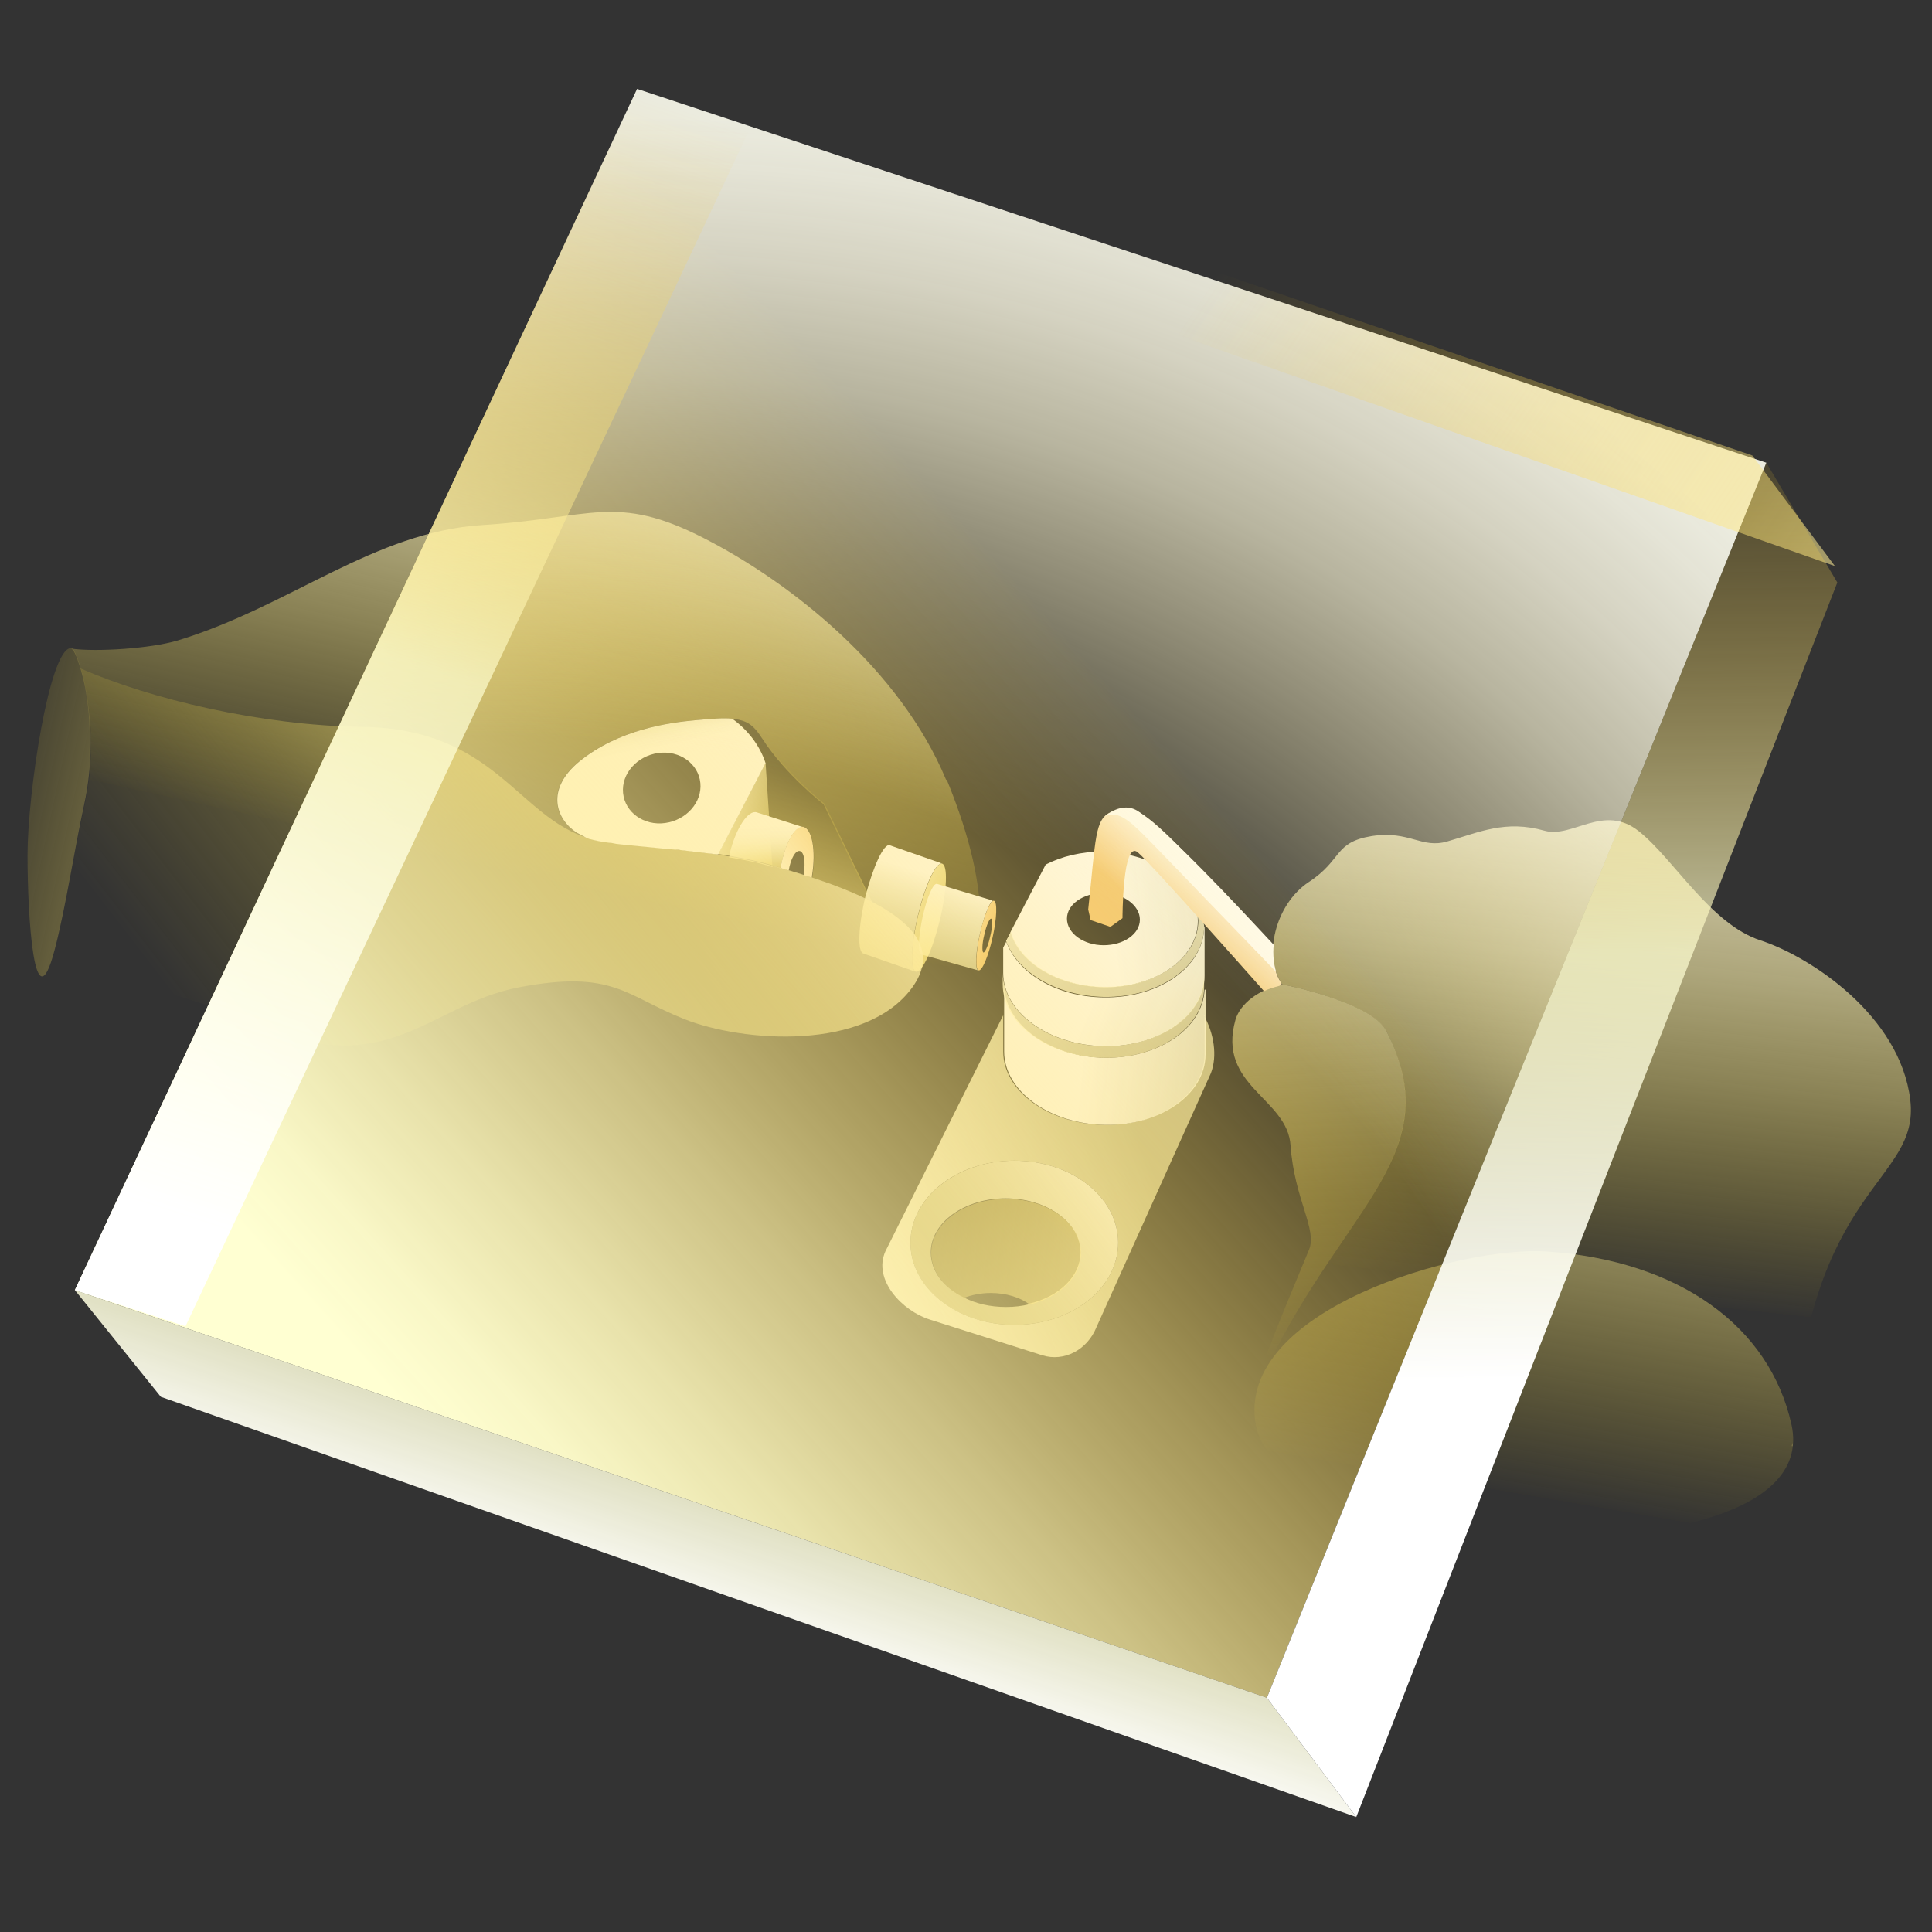
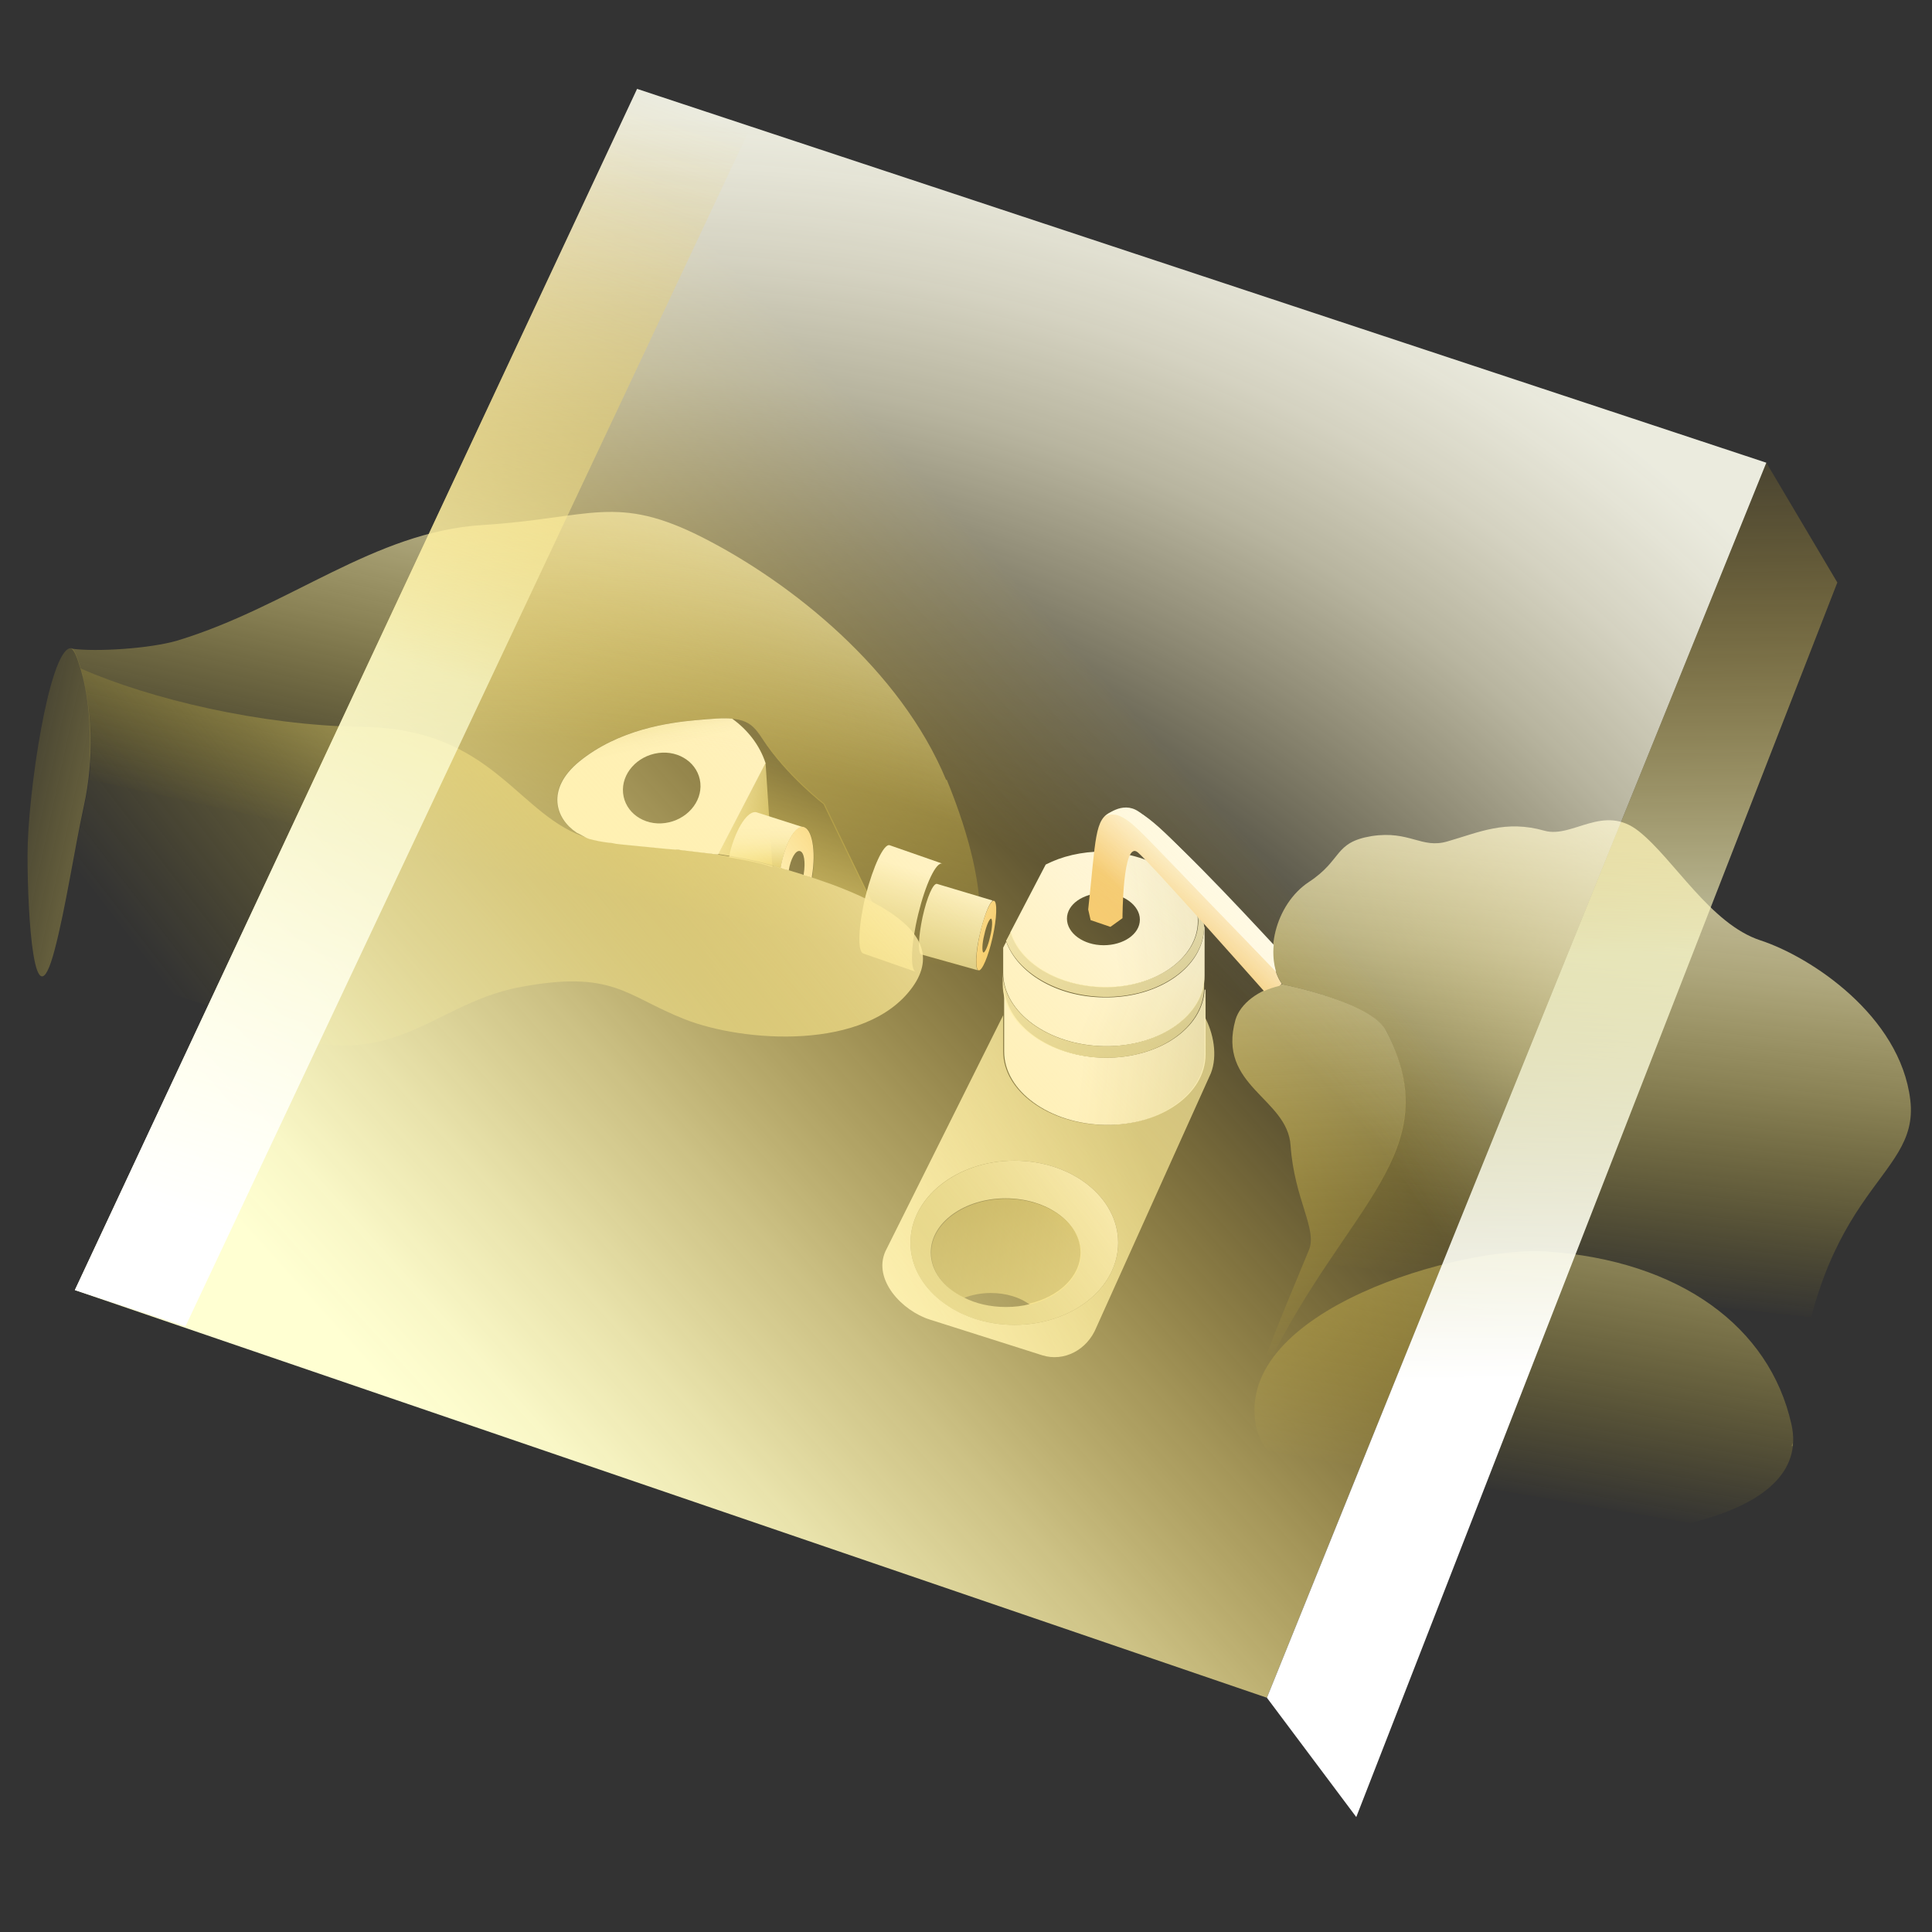
<svg xmlns="http://www.w3.org/2000/svg" xmlns:xlink="http://www.w3.org/1999/xlink" id="Copy" viewBox="0 0 40 40">
  <rect x="0" y="0" width="40" height="40" fill="#333333" stroke="none" />
  <defs>
    <style> .cls-1 { fill: url(#linear-gradient-8); } .cls-2 { fill: url(#linear-gradient-7); } .cls-3 { fill: url(#linear-gradient-5); } .cls-4 { fill: url(#linear-gradient-6); } .cls-5 { fill: url(#linear-gradient-9); } .cls-6 { fill: url(#linear-gradient-4); } .cls-7 { fill: url(#linear-gradient-3); } .cls-8 { fill: url(#linear-gradient-2); } .cls-9 { fill: url(#radial-gradient); } .cls-10 { fill: url(#linear-gradient); } .cls-11 { fill: #fff; } .cls-12 { fill: url(#linear-gradient-10); } .cls-13 { fill: url(#linear-gradient-11); } .cls-14 { fill: url(#linear-gradient-12); } .cls-15 { fill: url(#linear-gradient-13); } .cls-16 { fill: url(#linear-gradient-19); } .cls-17 { fill: url(#linear-gradient-14); } .cls-18 { fill: url(#linear-gradient-21); } .cls-19 { fill: url(#linear-gradient-20); } .cls-20 { fill: url(#linear-gradient-22); } .cls-21 { fill: url(#linear-gradient-23); } .cls-22 { fill: url(#linear-gradient-28); } .cls-23 { fill: url(#linear-gradient-25); } .cls-24 { fill: url(#linear-gradient-32); } .cls-25 { fill: url(#linear-gradient-31); } .cls-26 { fill: url(#linear-gradient-33); } .cls-27 { fill: url(#linear-gradient-30); } .cls-28 { fill: url(#linear-gradient-15); } .cls-29 { fill: url(#linear-gradient-16); } .cls-30 { fill: url(#linear-gradient-17); } .cls-31 { fill: url(#linear-gradient-18); } .cls-32 { fill: url(#linear-gradient-27); } .cls-33 { fill: url(#linear-gradient-24); } .cls-34 { fill: url(#linear-gradient-26); } .cls-35 { fill: url(#linear-gradient-29); } </style>
    <linearGradient id="linear-gradient" x1="16.6" y1="15.51" x2="14" y2="26.1" gradientUnits="userSpaceOnUse">
      <stop offset="0" stop-color="#f7d622" stop-opacity="0" />
      <stop offset="0" stop-color="#f7d624" stop-opacity=".01" />
      <stop offset=".13" stop-color="#f8df57" stop-opacity=".24" />
      <stop offset=".25" stop-color="#fae883" stop-opacity=".44" />
      <stop offset=".37" stop-color="#fbefa9" stop-opacity=".61" />
      <stop offset=".5" stop-color="#fdf4c8" stop-opacity=".75" />
      <stop offset=".62" stop-color="#fdf9e0" stop-opacity=".86" />
      <stop offset=".75" stop-color="#fefcf1" stop-opacity=".94" />
      <stop offset=".87" stop-color="#fefefb" stop-opacity=".98" />
      <stop offset="1" stop-color="#fff" />
    </linearGradient>
    <linearGradient id="linear-gradient-2" x1="10.52" y1="18.03" x2="14.25" y2=".92" xlink:href="#linear-gradient" />
    <linearGradient id="linear-gradient-3" x1="21.52" y1="19.21" x2="29.67" y2="18.11" gradientUnits="userSpaceOnUse">
      <stop offset=".18" stop-color="#fff" />
      <stop offset="1" stop-color="#fff9c3" stop-opacity=".7" />
    </linearGradient>
    <linearGradient id="linear-gradient-4" x1="15.38" y1="26.95" x2="23.64" y2="23.66" xlink:href="#linear-gradient-3" />
    <linearGradient id="linear-gradient-5" x1="24.25" y1="23.56" x2="19.81" y2="26.53" xlink:href="#linear-gradient-3" />
    <linearGradient id="linear-gradient-6" x1="17.95" y1="18.42" x2="21.26" y2="19.91" gradientTransform="translate(33.18 -4.15) rotate(76.42)" gradientUnits="userSpaceOnUse">
      <stop offset="0" stop-color="#fff" />
      <stop offset="1" stop-color="#f7d622" stop-opacity=".7" />
    </linearGradient>
    <linearGradient id="linear-gradient-7" x1="18.94" y1="17.58" x2="18.3" y2="19.8" xlink:href="#linear-gradient-3" />
    <linearGradient id="linear-gradient-8" x1="20.12" y1="17.99" x2="19.5" y2="20.15" xlink:href="#linear-gradient-3" />
    <linearGradient id="linear-gradient-9" x1="19.3" y1="18.99" x2="20.53" y2="19.41" gradientUnits="userSpaceOnUse">
      <stop offset="0" stop-color="#fff" />
      <stop offset="1" stop-color="#f3ca83" />
    </linearGradient>
    <linearGradient id="linear-gradient-10" x1="21.81" y1="18.51" x2="23.19" y2="18.25" xlink:href="#linear-gradient-9" />
    <linearGradient id="linear-gradient-11" x1="31.3" y1="30.9" x2="34.75" y2="10.78" xlink:href="#linear-gradient" />
    <linearGradient id="linear-gradient-12" x1="21.19" y1="21.63" x2="28.05" y2="22.3" xlink:href="#linear-gradient-3" />
    <linearGradient id="linear-gradient-13" x1="21.37" y1="19.45" x2="29.82" y2="23.12" xlink:href="#linear-gradient-3" />
    <linearGradient id="linear-gradient-14" x1="18.81" y1="15.09" x2="24.88" y2="23.18" xlink:href="#linear-gradient-3" />
    <linearGradient id="linear-gradient-15" x1="19.23" y1="14.49" x2="25.43" y2="22.75" xlink:href="#linear-gradient-3" />
    <linearGradient id="linear-gradient-16" x1="14.26" y1="24.93" x2="26.45" y2="26.72" gradientUnits="userSpaceOnUse">
      <stop offset="0" stop-color="#f7d622" stop-opacity="0" />
      <stop offset=".41" stop-color="#fae67b" stop-opacity=".4" />
      <stop offset="1" stop-color="#fff" />
    </linearGradient>
    <linearGradient id="linear-gradient-17" x1="26.94" y1="19.24" x2="21.54" y2="25.16" gradientUnits="userSpaceOnUse">
      <stop offset="0" stop-color="#fff" />
      <stop offset=".13" stop-color="#fefefb" stop-opacity=".98" />
      <stop offset=".25" stop-color="#fefcf1" stop-opacity=".94" />
      <stop offset=".38" stop-color="#fdf9e0" stop-opacity=".86" />
      <stop offset=".5" stop-color="#fdf4c8" stop-opacity=".75" />
      <stop offset=".63" stop-color="#fbefa9" stop-opacity=".61" />
      <stop offset=".75" stop-color="#fae883" stop-opacity=".44" />
      <stop offset=".87" stop-color="#f8df57" stop-opacity=".24" />
      <stop offset=".99" stop-color="#f7d624" stop-opacity=".01" />
      <stop offset="1" stop-color="#f7d622" stop-opacity="0" />
    </linearGradient>
    <linearGradient id="linear-gradient-18" x1="-.62" y1="16.43" x2="16.38" y2="20.1" xlink:href="#linear-gradient" />
    <linearGradient id="linear-gradient-19" x1="13.61" y1="16.22" x2="17.1" y2="17.26" xlink:href="#linear-gradient-17" />
    <linearGradient id="linear-gradient-20" x1="15.87" y1="18.5" x2="15.87" y2="17.1" xlink:href="#linear-gradient" />
    <linearGradient id="linear-gradient-21" x1="15.89" y1="18.13" x2="17.54" y2="17.14" xlink:href="#linear-gradient-9" />
    <linearGradient id="linear-gradient-22" x1="4.41" y1="21.71" x2="16.68" y2="12.24" gradientUnits="userSpaceOnUse">
      <stop offset="0" stop-color="#f7d622" stop-opacity="0" />
      <stop offset=".1" stop-color="#f7d830" stop-opacity=".07" />
      <stop offset=".3" stop-color="#f8e057" stop-opacity=".24" />
      <stop offset=".58" stop-color="#fbeb96" stop-opacity=".53" />
      <stop offset=".93" stop-color="#fefbec" stop-opacity=".92" />
      <stop offset="1" stop-color="#fff" />
    </linearGradient>
    <linearGradient id="linear-gradient-23" x1="1.43" y1="13.44" x2="1.43" y2="13.44" xlink:href="#linear-gradient" />
    <linearGradient id="linear-gradient-24" x1="13.16" y1="13.82" x2="13.53" y2="15.49" xlink:href="#linear-gradient" />
    <linearGradient id="linear-gradient-25" x1="27.57" y1="27.99" x2="26.7" y2="8.25" xlink:href="#linear-gradient" />
    <linearGradient id="linear-gradient-26" x1="26.69" y1="16.36" x2="24.16" y2="19.26" gradientUnits="userSpaceOnUse">
      <stop offset=".58" stop-color="#fff" />
      <stop offset="1" stop-color="#f3ca83" />
    </linearGradient>
    <linearGradient id="linear-gradient-27" x1="32.37" y1="26.71" x2="34.39" y2="8.35" xlink:href="#linear-gradient" />
    <linearGradient id="linear-gradient-28" x1="33.8" y1="33.03" x2="45.96" y2="21.6" xlink:href="#linear-gradient" />
    <linearGradient id="linear-gradient-29" x1="28.91" y1="9.58" x2="3.26" y2="33.85" gradientTransform="translate(3.42 2.55) rotate(.47) scale(.82 .86) skewX(.96)" gradientUnits="userSpaceOnUse">
      <stop offset=".18" stop-color="#ffc507" stop-opacity="0" />
      <stop offset=".19" stop-color="#ffc60c" stop-opacity=".03" />
      <stop offset=".35" stop-color="#ffd747" stop-opacity=".32" />
      <stop offset=".49" stop-color="#ffe578" stop-opacity=".56" />
      <stop offset=".62" stop-color="#fff09f" stop-opacity=".75" />
      <stop offset=".74" stop-color="#fff8ba" stop-opacity=".89" />
      <stop offset=".83" stop-color="#fffdcb" stop-opacity=".97" />
      <stop offset=".89" stop-color="#ffffd2" />
    </linearGradient>
    <radialGradient id="radial-gradient" cx="1.91" cy="47.45" fx="1.91" fy="47.45" r="51.15" gradientTransform="translate(-24.58 22.92) rotate(-46.48) scale(1.01 .78) skewX(-2.28)" gradientUnits="userSpaceOnUse">
      <stop offset=".7" stop-color="#ffee9b" stop-opacity="0" />
      <stop offset=".75" stop-color="#fff2b0" stop-opacity=".22" />
      <stop offset=".81" stop-color="#fff6c7" stop-opacity=".46" />
      <stop offset=".86" stop-color="#fffad9" stop-opacity=".65" />
      <stop offset=".91" stop-color="#fffce6" stop-opacity=".79" />
      <stop offset=".95" stop-color="#fffeee" stop-opacity=".87" />
      <stop offset=".97" stop-color="#fffff1" stop-opacity=".9" />
    </radialGradient>
    <linearGradient id="linear-gradient-30" x1="17.26" y1="22.48" x2="12.91" y2="36" gradientTransform="translate(3.29 2.66) scale(.82 .86) skewX(.91)" gradientUnits="userSpaceOnUse">
      <stop offset="0" stop-color="#ffc507" stop-opacity="0" />
      <stop offset=".73" stop-color="#ffffd2" stop-opacity=".8" />
      <stop offset="1" stop-color="#fff" />
    </linearGradient>
    <linearGradient id="linear-gradient-31" x1="26.22" y1="3.83" x2="52.66" y2="22.52" gradientTransform="translate(3.42 2.55) rotate(.47) scale(.82 .86) skewX(.96)" xlink:href="#linear-gradient-30" />
    <linearGradient id="linear-gradient-32" x1="1253.67" y1="27.61" x2="1225.97" y2="100.63" gradientTransform="translate(-774.21 -94.42) rotate(5.88) scale(.63 .41) skewX(19.8)" gradientUnits="userSpaceOnUse">
      <stop offset=".15" stop-color="#ffc507" stop-opacity="0" />
      <stop offset=".58" stop-color="#ffffd2" stop-opacity=".7" />
      <stop offset="1" stop-color="#fff" />
    </linearGradient>
    <linearGradient id="linear-gradient-33" x1="34.56" y1="5.8" x2="34.83" y2="30.09" gradientTransform="translate(3.29 2.66) scale(.82 .86) skewX(.91)" gradientUnits="userSpaceOnUse">
      <stop offset="0" stop-color="#ffc507" stop-opacity="0" />
      <stop offset=".58" stop-color="#ffffd2" stop-opacity=".7" />
      <stop offset="1" stop-color="#fff" />
    </linearGradient>
  </defs>
  <g>
    <path class="cls-10" d="M16.16,17.97c.09-.51.3-.89.48-.85.18.04.26.5.18,1.02,0,.01,0,.02,0,.03-.04-.01-.07-.02-.11-.03.46.15.94.33,1.35.54l-.99-2.04s-.76-.59-1.27-1.36c-.24-.36-.38-.47-1.25-.39.49.79.32,1.81.23,2.78.42.06.84.14,1.23.25.07.02.15.04.22.07-.02,0-.04-.01-.06-.02Z" />
    <path class="cls-8" d="M19.59,16.15c-.95-2.29-3.2-4.08-5.02-5.01-1.82-.93-2.33-.41-4.58-.27-2.25.14-3.98,1.68-6.31,2.39-.57.17-1.69.24-2.2.17.05.03.11.16.17.36.18.57.23,1.21.2,1.85.1,1.32-.06,2.76-.72,4,0,0,0,.01,0,.02-.08.29-.14.45-.2.52,2.46.17,2.53.21,4.05.91,3.03,1.4,3.81-.29,5.75-.66,1.95-.37,2.2.18,3.42.66,1.21.48,3.76.67,4.72-.66.14-.19.2-.37.21-.54.25.09.55.15.88.07.32-.08.68-1.29-.36-3.82ZM12.2,17.36c-.61-.18-1.04-.92-.22-1.59.82-.67,1.86-.81,2.42-.86.99-.1,1.13,0,1.38.38.5.77,1.27,1.36,1.27,1.36l.99,2.04c-.63-.33-1.44-.58-2.05-.76-1.4-.4-3.2-.38-3.8-.57Z" />
    <path class="cls-7" d="M22.84,17.63c-.45,0-.86.1-1.19.27l-.73,1.4c.19.64.98,1.12,1.92,1.14,1.08.02,1.96-.6,1.96-1.37,0-.77-.88-1.42-1.97-1.43ZM22.85,19.57c-.42,0-.76-.25-.76-.55,0-.3.34-.53.75-.53s.76.25.76.55c0,.3-.34.53-.75.53Z" />
    <g>
      <path class="cls-6" d="M24.94,21.02v.81c0,.82-.93,1.48-2.08,1.46-1.15-.02-2.09-.7-2.09-1.52v-.75s-2.44,4.89-2.44,4.89c-.26.59.35,1.23.92,1.41l2.33.74c.45.14.93-.11,1.12-.58l2.37-5.26c.14-.36.06-.83-.14-1.19ZM21,27.43c-1.18,0-2.15-.76-2.15-1.7s.96-1.7,2.15-1.7,2.15.76,2.15,1.7-.96,1.7-2.15,1.7Z" />
      <path class="cls-3" d="M21,24.03c-1.18,0-2.15.76-2.15,1.7s.96,1.7,2.15,1.7,2.15-.76,2.15-1.7-.96-1.7-2.15-1.7ZM21.32,27c-.21-.15-.49-.24-.81-.24,0,0,0,0,0,0,.32,0,.6.09.81.24-.15.04-.32.06-.49.06-.33,0-.63-.07-.88-.2,0,0,0,0,0,0-.41-.2-.68-.54-.68-.93,0-.62.7-1.12,1.55-1.12s1.55.5,1.55,1.12c0,.5-.45.92-1.06,1.06Z" />
    </g>
-     <ellipse class="cls-4" cx="19.23" cy="19" rx="1.15" ry=".23" transform="translate(-3.75 33.23) rotate(-76.42)" />
    <path class="cls-2" d="M19.01,18.93c.15-.62.37-1.09.5-1.05l-1.09-.38c-.12-.04-.34.43-.5,1.05-.15.62-.17,1.15-.05,1.19l1.09.38c-.12-.04-.1-.57.05-1.19Z" />
    <path class="cls-1" d="M20.24,20.08c-.05-.06-.04-.38.05-.75.08-.34.18-.61.25-.67,0-.01.02-.02.03-.01l-1.17-.35c-.08-.02-.21.28-.3.69-.08.38-.1.7-.04.76,0,0,0,.01.01.01l1.18.33s0,0-.01-.01Z" />
    <path class="cls-5" d="M20.58,18.65c-.07-.02-.2.28-.29.68-.09.4-.1.74-.03.76.07.02.2-.28.29-.68s.1-.74.03-.76ZM20.5,19.39c-.04.19-.11.34-.14.33s-.03-.18.02-.37c.04-.19.11-.34.14-.33s.03.18-.02.37Z" />
    <path class="cls-12" d="M22.59,19.03l.41.14c.09-1.22.05-1.68.4-1.65-.31-.23-.57-.22-.66.33-.11.7-.15,1.18-.15,1.18Z" />
    <path class="cls-13" d="M26,29.5c.22,1.27,2.85,2.16,5.27,2.31,2.42.15,6.27-.3,5.82-2.32s-2.31-3.39-5.07-3.58c-1.75-.12-6.45,1.2-6.02,3.59Z" />
-     <polygon class="cls-11" points="21 19.16 21.16 18.85 21.16 18.85 20.86 19.43 21 19.16" />
    <path class="cls-14" d="M24.94,20.49h0c-.04.8-.95,1.42-2.07,1.41-1.13-.02-2.04-.67-2.08-1.47h0v1.34c0,.82.94,1.5,2.09,1.52,1.15.02,2.08-.64,2.08-1.46v-1.34Z" />
    <path class="cls-15" d="M24.93,19.19h0c0,.82-.93,1.48-2.08,1.46-.98-.01-1.79-.51-2.02-1.16l.1-.19.09-.17h0l-.25.49v.52c0,.82.94,1.5,2.09,1.52,1.15.02,2.08-.64,2.08-1.46v-1.01Z" />
    <path class="cls-17" d="M24.93,20.2c0,.82-.93,1.48-2.08,1.46-1.15-.02-2.08-.7-2.09-1.52,0,.11,0,.2,0,.24,0,.82.94,1.5,2.09,1.52,1.15.02,2.08-.64,2.08-1.46,0-.05,0-.14,0-.24Z" />
    <path class="cls-28" d="M24.79,18.95s.02.07.02.11c0,.77-.87,1.39-1.96,1.37-.94-.01-1.73-.5-1.92-1.14l.72-1.38-.82,1.57c.23.65,1.05,1.14,2.02,1.16,1.15.02,2.08-.64,2.08-1.46,0-.04-.01-.07-.02-.1-.04-.05-.08-.09-.12-.14Z" />
    <path class="cls-29" d="M22.38,25.94c0-.62-.7-1.12-1.55-1.12s-1.55.5-1.55,1.12c0,.39.27.73.68.93.16-.06.35-.1.55-.1.32,0,.61.09.81.24.61-.15,1.06-.57,1.06-1.06h0Z" />
    <path class="cls-30" d="M22.38,25.94c0-.62-.7-1.12-1.55-1.12s-1.55.5-1.55,1.12c0,.39.27.73.68.93.16-.06.35-.1.55-.1.32,0,.61.09.81.24.61-.15,1.06-.57,1.06-1.06h0Z" />
    <path class="cls-31" d="M1.46,13.42c-.44.03-.89,3.01-.89,4.29s.14,3.55.56,1.96c.23-.87.41-2.09.61-3s.19-1.98-.08-2.87c-.07-.23-.14-.39-.19-.38Z" />
    <path class="cls-16" d="M15.99,17.92l-.14-2.13-.98,1.89c.38.06.77.13,1.13.24Z" />
    <path class="cls-19" d="M16,17.93c.05.01.1.03.16.05.09-.51.3-.89.48-.85l-.97-.31c-.18-.06-.43.32-.56.84,0,.03,0,.06-.02.09.31.05.62.11.9.2Z" />
    <path class="cls-18" d="M16.64,17.12c-.18-.04-.39.34-.48.85.05.02.12.04.17.05.04-.24.14-.42.23-.4.09.02.12.23.08.48,0,0,0,0,0,.02.06.02.11.03.17.05,0-.01,0-.02,0-.03.09-.53,0-.99-.18-1.02Z" />
    <path class="cls-20" d="M16,17.93c-1.4-.4-3.17-.38-3.8-.57-1.49-.44-1.95-2.28-4.71-2.31-2.09-.03-4.39-.58-5.82-1.21.26.88.28,1.91.08,2.84-.2.91-.38,2.12-.61,3-.16.62-.28.65-.37.38,0,.01,0,.03,0,.04-.01.06.03.12.09.12,1.35.01,2.85.29,4.14.88,3.03,1.4,3.81-.29,5.75-.66,1.95-.37,2.2.18,3.42.66,1.21.48,3.76.67,4.72-.66.96-1.33-1.46-2.11-2.86-2.51Z" />
    <g>
      <polygon class="cls-21" points="1.43 13.44 1.43 13.44 1.43 13.44 1.43 13.44" />
      <path class="cls-33" d="M15.85,15.8c-.12-.37-.37-.69-.69-.92-.18-.02-.41,0-.75.03-.56.05-1.6.19-2.42.86-.69.57-.49,1.18-.05,1.47.09.04.17.1.26.13.11.03.25.06.42.08.04,0,.08.01.13.02.15.02.31.03.48.05.23.02.48.05.74.07.04,0,.08,0,.12.01.24.03.49.06.75.09,0,0,.02,0,.03,0l.98-1.89ZM13.77,17.04c-.44.06-.83-.22-.87-.62-.04-.4.29-.77.73-.83.44-.06.83.22.87.62.04.4-.29.77-.73.83Z" />
    </g>
    <path class="cls-23" d="M25.93,29.25s.03-.03.05-.05c0-.34.1-.66.28-.95,1.61-3.3,3.74-4.4,2.44-6.91-.31-.6-2.15-.96-2.15-.96,0,0,0,0,0,0-.5.11-.87.4-.97.73-.39,1.38,1.08,1.62,1.14,2.61.08,1.12.56,1.73.38,2.16-.59,1.43-1.19,2.8-1.18,3.37Z" />
    <path class="cls-34" d="M26.5,20.4l.04-.03c-.15-.21-.2-.5-.18-.79-.54-.58-1.4-1.48-1.95-2.05-.86-.88-1.05-.86-1.4-.72s-.32.55-.48,2.02l.05.22.41.14.25-.18s0-1.64.32-1.36c.27.23,2.28,2.5,2.61,2.87.1-.05.21-.08.32-.11Z" />
    <g>
      <path class="cls-32" d="M28.7,21.34c1.29,2.51-.83,3.61-2.44,6.91,1-1.59,4.34-2.44,5.76-2.34,2.76.19,4.63,1.57,5.07,3.58.03.13.04.25.03.36.3-5.33,2.64-5.35,2.43-7.08-.21-1.74-2.06-2.96-3.1-3.3-1.04-.34-1.79-1.68-2.52-2.26s-1.37.15-1.95-.01c-.81-.23-1.35.03-2.01.22-.54.16-.78-.23-1.57-.11-.79.13-.6.49-1.3.95-.7.46-.96,1.55-.55,2.12,0,0,1.83.36,2.15.96Z" />
      <path class="cls-22" d="M37.11,29.94s0,0,0,.01c0-.03,0-.06,0-.09,0,.03-.01.05-.01.08Z" />
    </g>
    <path class="cls-11" d="M26.37,19.56c-.77-.83-2.2-2.36-2.8-2.76-.34-.23-.69.1-.69.1.28-.13.52.09,1.04.63.49.51,1.98,2.05,2.5,2.59-.05-.17-.07-.36-.05-.55Z" />
  </g>
  <g>
    <polygon class="cls-35" points="13.19 1.84 36.57 9.58 26.23 35.15 1.55 26.71 13.19 1.84" />
    <polygon class="cls-9" points="13.19 1.84 36.57 9.58 26.23 35.15 1.55 26.71 13.19 1.84" />
-     <polygon class="cls-27" points="28.08 37.62 3.33 28.92 1.55 26.71 26.23 35.15 28.08 37.62" />
-     <polygon class="cls-25" points="37.99 11.72 14.99 3.64 13.34 1.58 36.28 9.43 37.99 11.72" />
    <polygon class="cls-24" points="13.19 1.84 15.58 2.55 3.84 27.46 1.55 26.71 13.19 1.84" />
    <polygon class="cls-26" points="26.23 35.15 36.57 9.58 38.04 12.06 28.08 37.62 26.23 35.15" />
  </g>
</svg>